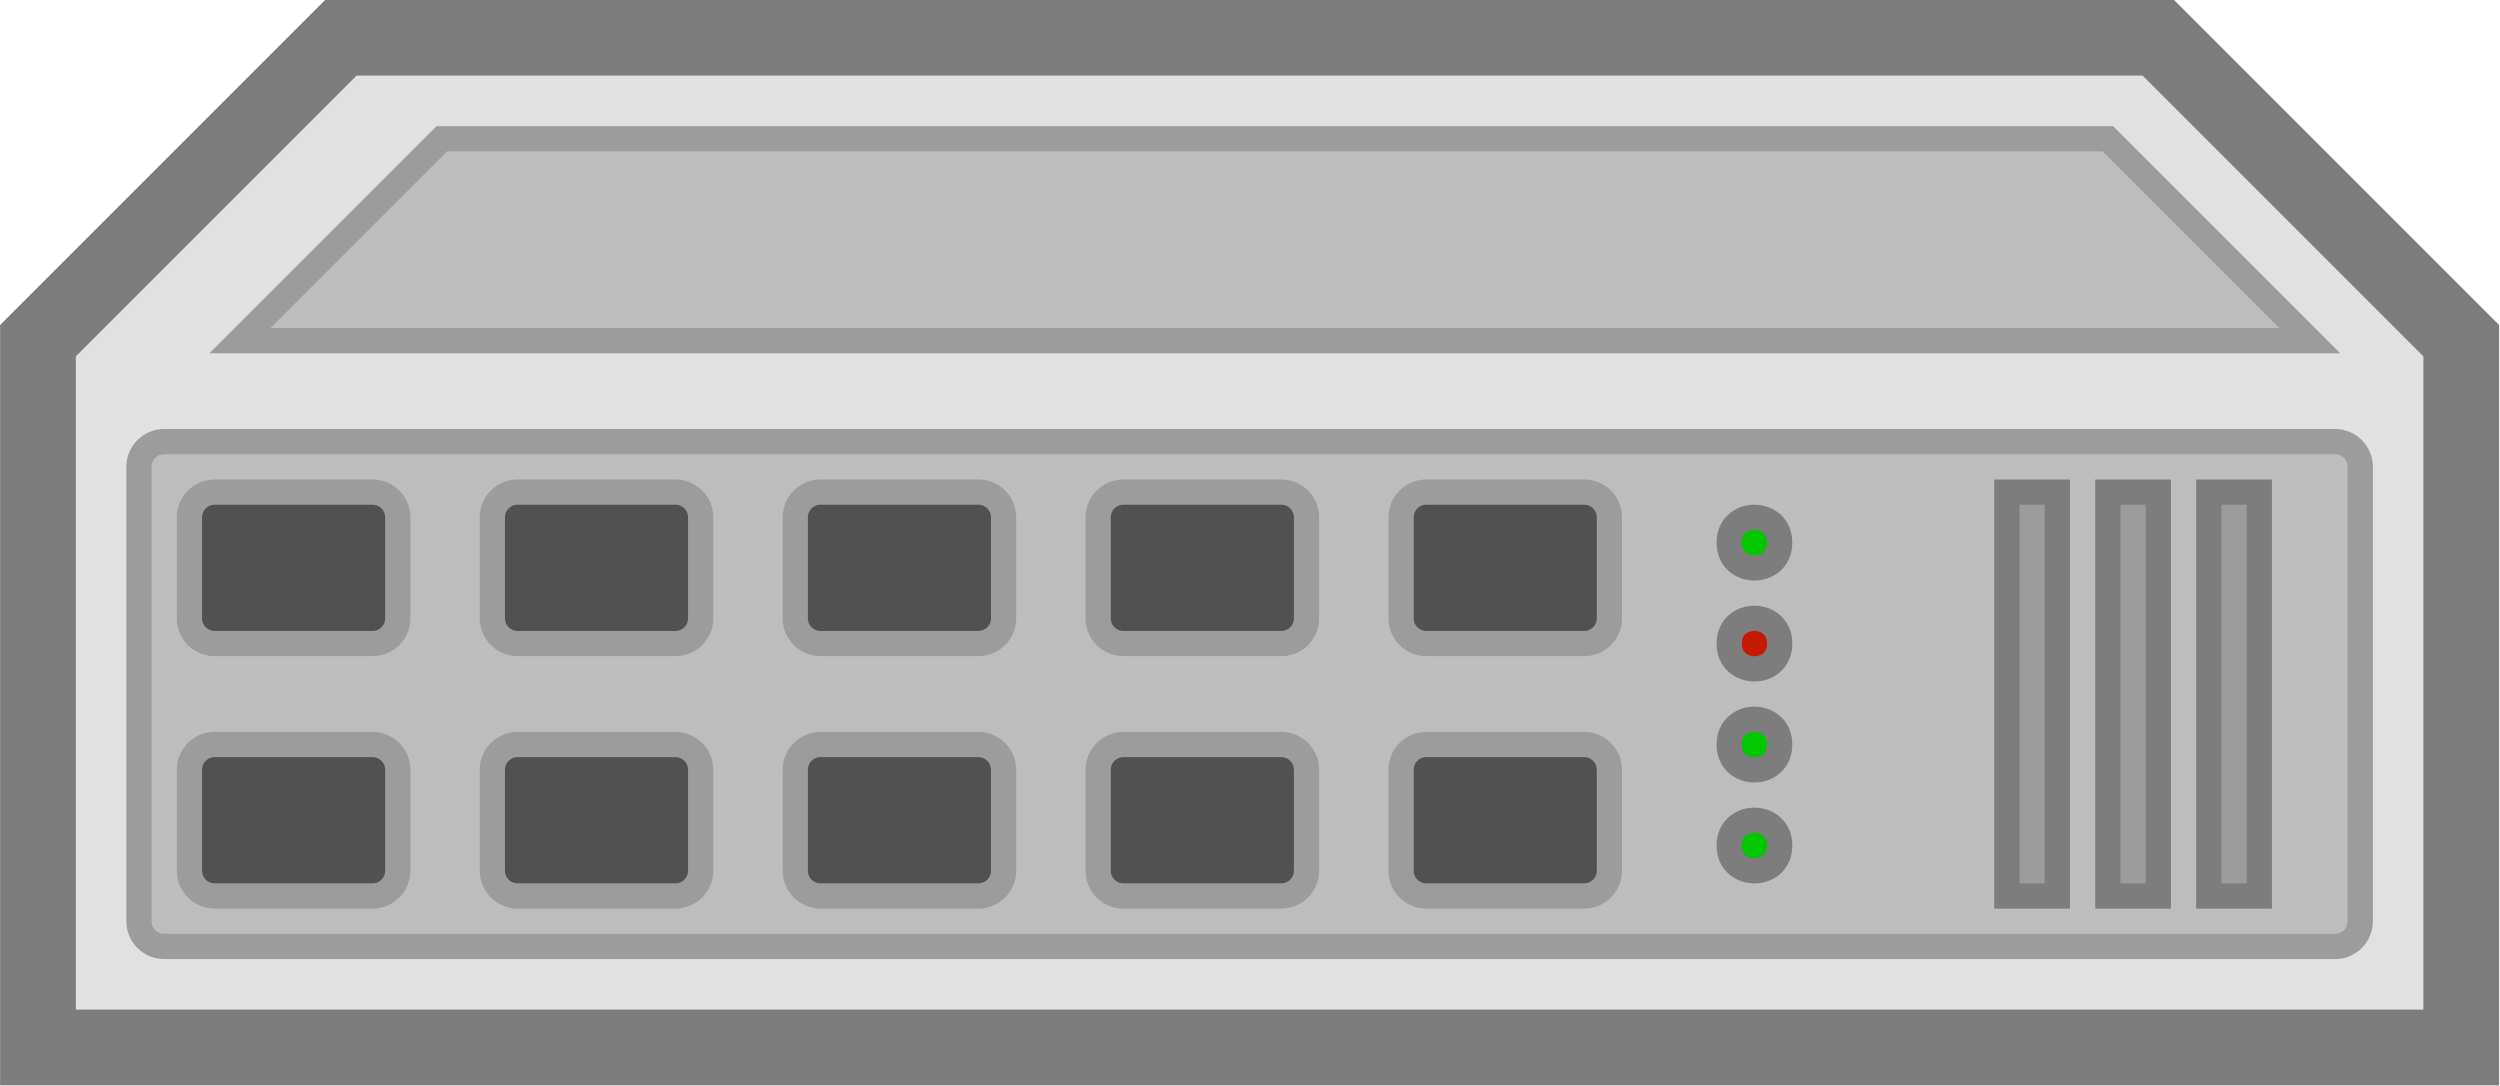
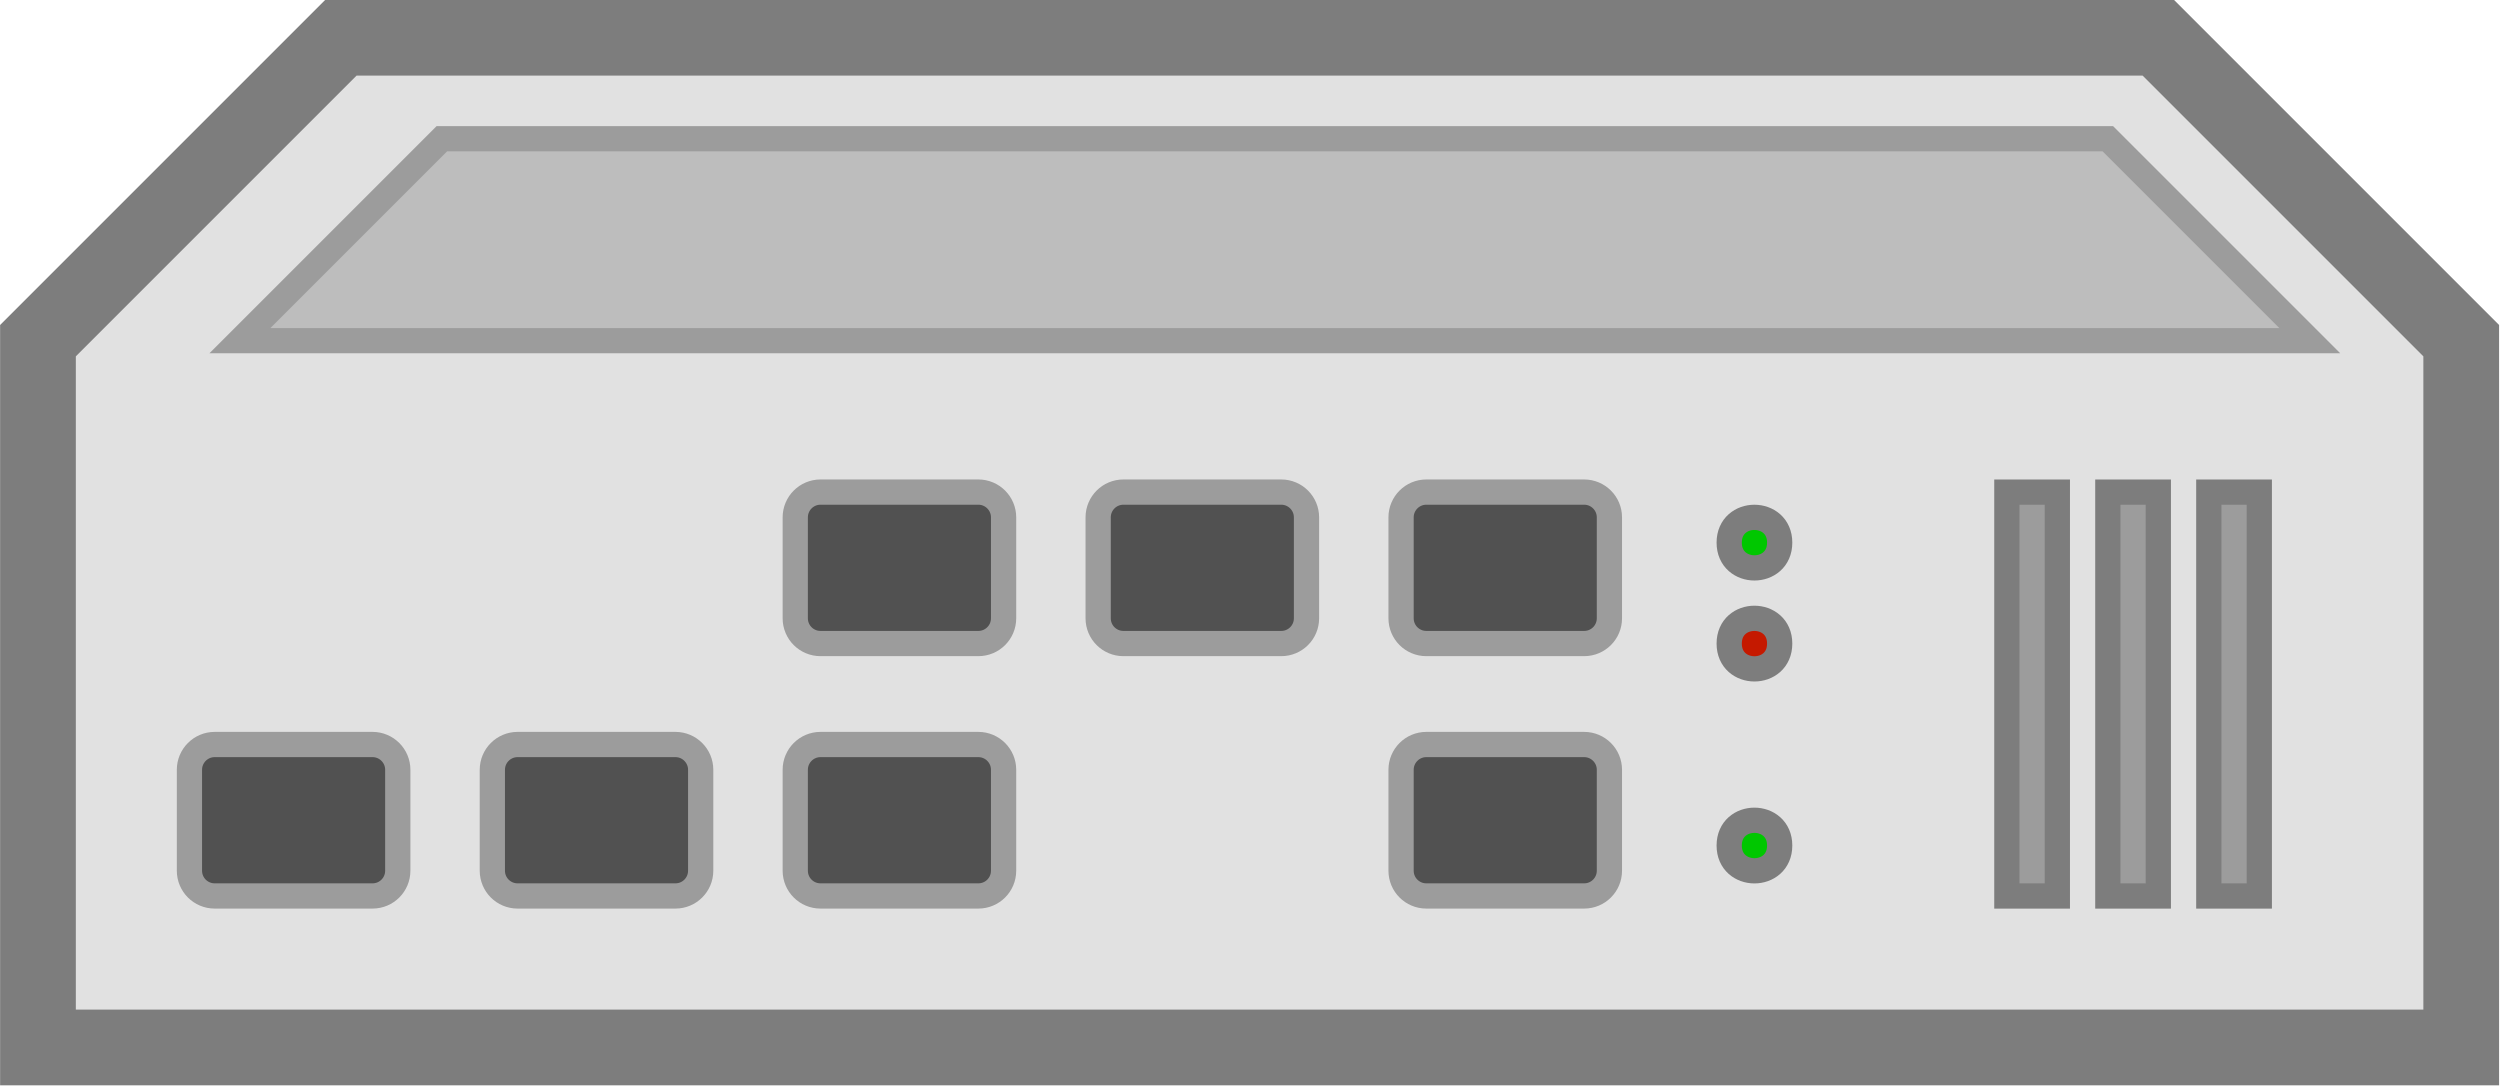
<svg xmlns="http://www.w3.org/2000/svg" height="53.8" preserveAspectRatio="xMidYMid meet" version="1.0" viewBox="0.0 -0.0 123.8 53.8" width="123.8" zoomAndPan="magnify">
  <g fill-rule="evenodd" stroke-miterlimit="10">
    <g id="change1_1">
      <path d="m388.57 396.65 15-15h90l15 15v35h-120z" fill="#e1e1e1" stroke="#7d7d7d" stroke-width="3.75" transform="translate(-386.69 -379.78)" />
    </g>
    <g id="change2_1">
-       <path d="m394.821,401.648h107.5c.688,0 1.25.561 1.25,1.25v22.5c0,.693-.562,1.25-1.25,1.25h-107.5c-.688,0-1.25-.557-1.25-1.25v-22.5c0-.689.562-1.25 1.25-1.25" fill="#bdbdbd" stroke="#9c9c9c" stroke-linejoin="round" stroke-width="1.25" transform="translate(-386.69 -379.78)" />
-     </g>
+       </g>
    <g id="change3_1">
      <path d="m474.82 411.65c0 1.67-2.5 1.67-2.5 0s2.5-1.665 2.5 0" fill="#c51900" stroke="#7d7d7d" stroke-linejoin="round" stroke-width="1.25" transform="translate(-386.69 -379.78)" />
    </g>
    <g id="change4_1">
      <path d="m486.07 404.15h2.5v20h-2.5z" fill="#9c9c9c" stroke="#7d7d7d" stroke-width="1.25" transform="translate(-386.69 -379.78)" />
    </g>
    <g id="change5_1">
-       <path d="m397.321,404.148h7.817c.688,0 1.25.561 1.25,1.25v5c0,.693-.562,1.25-1.25,1.25h-7.817c-.688,0-1.25-.557-1.25-1.25v-5c0-.689.562-1.25 1.25-1.25" fill="#515151" stroke="#9c9c9c" stroke-linejoin="round" stroke-width="1.25" transform="translate(-386.69 -379.78)" />
-     </g>
+       </g>
    <g id="change5_2">
      <path d="m397.321,416.648h7.817c.688,0 1.25.561 1.25,1.25v5c0,.693-.562,1.25-1.25,1.25h-7.817c-.688,0-1.25-.557-1.25-1.25v-5c0-.689.562-1.25 1.25-1.25" fill="#515151" stroke="#9c9c9c" stroke-linejoin="round" stroke-width="1.25" transform="translate(-386.69 -379.78)" />
    </g>
    <g id="change5_3">
-       <path d="m412.321,404.148h7.817c.688,0 1.25.561 1.25,1.25v5c0,.693-.562,1.25-1.25,1.25h-7.817c-.688,0-1.25-.557-1.25-1.25v-5c0-.689.562-1.25 1.25-1.25" fill="#515151" stroke="#9c9c9c" stroke-linejoin="round" stroke-width="1.25" transform="translate(-386.69 -379.78)" />
-     </g>
+       </g>
    <g id="change5_4">
      <path d="m427.321,404.148h7.817c.688,0 1.25.561 1.25,1.25v5c0,.693-.562,1.25-1.25,1.25h-7.817c-.688,0-1.25-.557-1.25-1.25v-5c0-.689.562-1.25 1.25-1.25" fill="#515151" stroke="#9c9c9c" stroke-linejoin="round" stroke-width="1.25" transform="translate(-386.69 -379.78)" />
    </g>
    <g id="change5_5">
      <path d="m442.321,404.148h7.817c.688,0 1.25.561 1.25,1.25v5c0,.693-.562,1.25-1.25,1.25h-7.817c-.688,0-1.25-.557-1.25-1.25v-5c0-.689.562-1.25 1.25-1.25" fill="#515151" stroke="#9c9c9c" stroke-linejoin="round" stroke-width="1.25" transform="translate(-386.69 -379.78)" />
    </g>
    <g id="change5_6">
      <path d="m457.321,404.148h7.817c.688,0 1.25.561 1.25,1.25v5c0,.693-.562,1.25-1.25,1.25h-7.817c-.688,0-1.25-.557-1.25-1.25v-5c0-.689.562-1.25 1.25-1.25" fill="#515151" stroke="#9c9c9c" stroke-linejoin="round" stroke-width="1.25" transform="translate(-386.69 -379.78)" />
    </g>
    <g id="change5_7">
      <path d="m412.321,416.648h7.817c.688,0 1.25.561 1.25,1.25v5c0,.693-.562,1.25-1.25,1.25h-7.817c-.688,0-1.25-.557-1.25-1.25v-5c0-.689.562-1.25 1.25-1.25" fill="#515151" stroke="#9c9c9c" stroke-linejoin="round" stroke-width="1.25" transform="translate(-386.69 -379.78)" />
    </g>
    <g id="change5_8">
      <path d="m427.321,416.648h7.817c.688,0 1.25.561 1.25,1.25v5c0,.693-.562,1.25-1.25,1.25h-7.817c-.688,0-1.25-.557-1.25-1.25v-5c0-.689.562-1.25 1.25-1.25" fill="#515151" stroke="#9c9c9c" stroke-linejoin="round" stroke-width="1.25" transform="translate(-386.69 -379.78)" />
    </g>
    <g id="change5_9">
-       <path d="m442.321,416.648h7.817c.688,0 1.25.561 1.25,1.25v5c0,.693-.562,1.25-1.25,1.25h-7.817c-.688,0-1.25-.557-1.25-1.25v-5c0-.689.562-1.25 1.25-1.25" fill="#515151" stroke="#9c9c9c" stroke-linejoin="round" stroke-width="1.25" transform="translate(-386.69 -379.78)" />
-     </g>
+       </g>
    <g id="change5_10">
      <path d="m457.321,416.648h7.817c.688,0 1.25.561 1.25,1.25v5c0,.693-.562,1.25-1.25,1.25h-7.817c-.688,0-1.25-.557-1.25-1.25v-5c0-.689.562-1.25 1.25-1.25" fill="#515151" stroke="#9c9c9c" stroke-linejoin="round" stroke-width="1.25" transform="translate(-386.69 -379.78)" />
    </g>
    <g id="change2_2">
      <path d="m398.57 396.65 10-10h82.5l10 10z" fill="#bdbdbd" stroke="#9c9c9c" stroke-width="1.25" transform="translate(-386.69 -379.78)" />
    </g>
    <g id="change6_1">
      <path d="m474.82 406.65c0 1.67-2.5 1.67-2.5 0s2.5-1.665 2.5 0" fill="#00c700" stroke="#7d7d7d" stroke-width="1.25" transform="translate(-386.69 -379.78)" />
    </g>
    <g id="change4_2">
      <path d="m491.07 404.15h2.5v20h-2.5z" fill="#9c9c9c" stroke="#7d7d7d" stroke-width="1.25" transform="translate(-386.69 -379.78)" />
    </g>
    <g id="change4_3">
      <path d="m496.07 404.15h2.5v20h-2.5z" fill="#9c9c9c" stroke="#7d7d7d" stroke-width="1.25" transform="translate(-386.69 -379.78)" />
    </g>
    <g id="change6_2">
-       <path d="m474.82 416.65c0 1.67-2.5 1.67-2.5 0s2.5-1.665 2.5 0" fill="#00c700" stroke="#7d7d7d" stroke-width="1.25" transform="translate(-386.69 -379.78)" />
-     </g>
+       </g>
    <g id="change6_3">
      <path d="m474.82 421.65c0 1.67-2.5 1.67-2.5 0s2.5-1.665 2.5 0" fill="#00c700" stroke="#7d7d7d" stroke-width="1.25" transform="translate(-386.69 -379.78)" />
    </g>
  </g>
</svg>